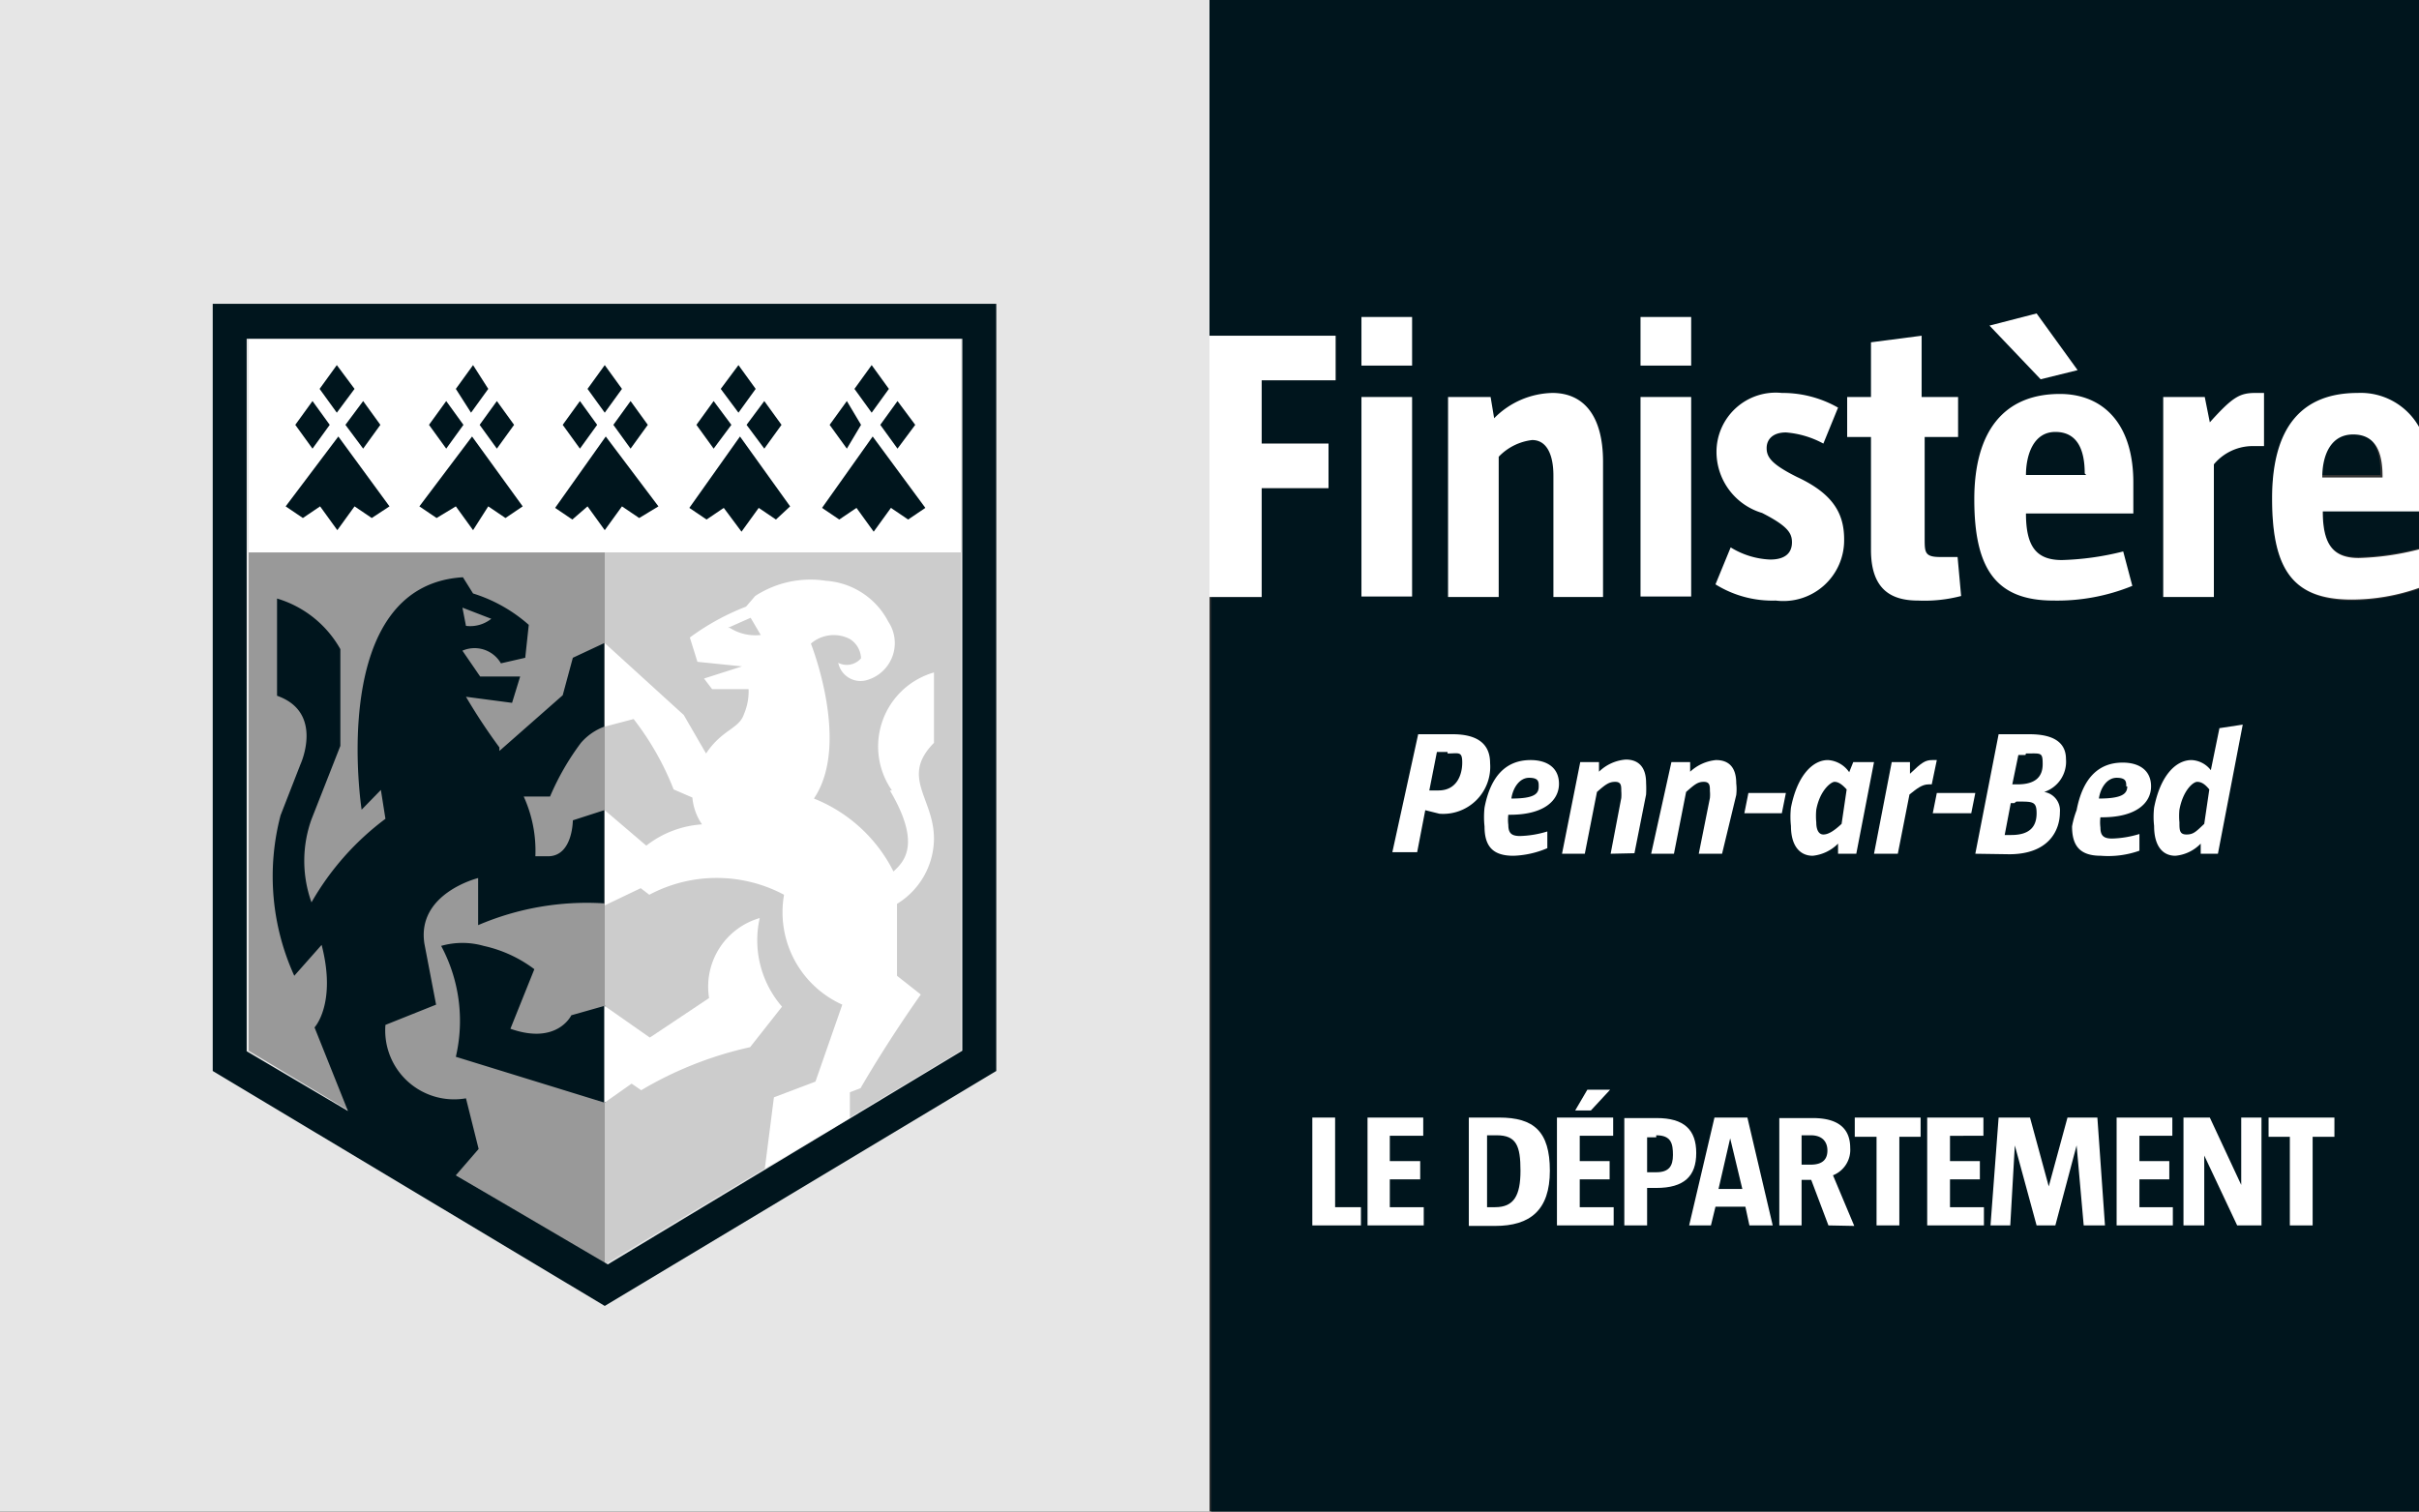
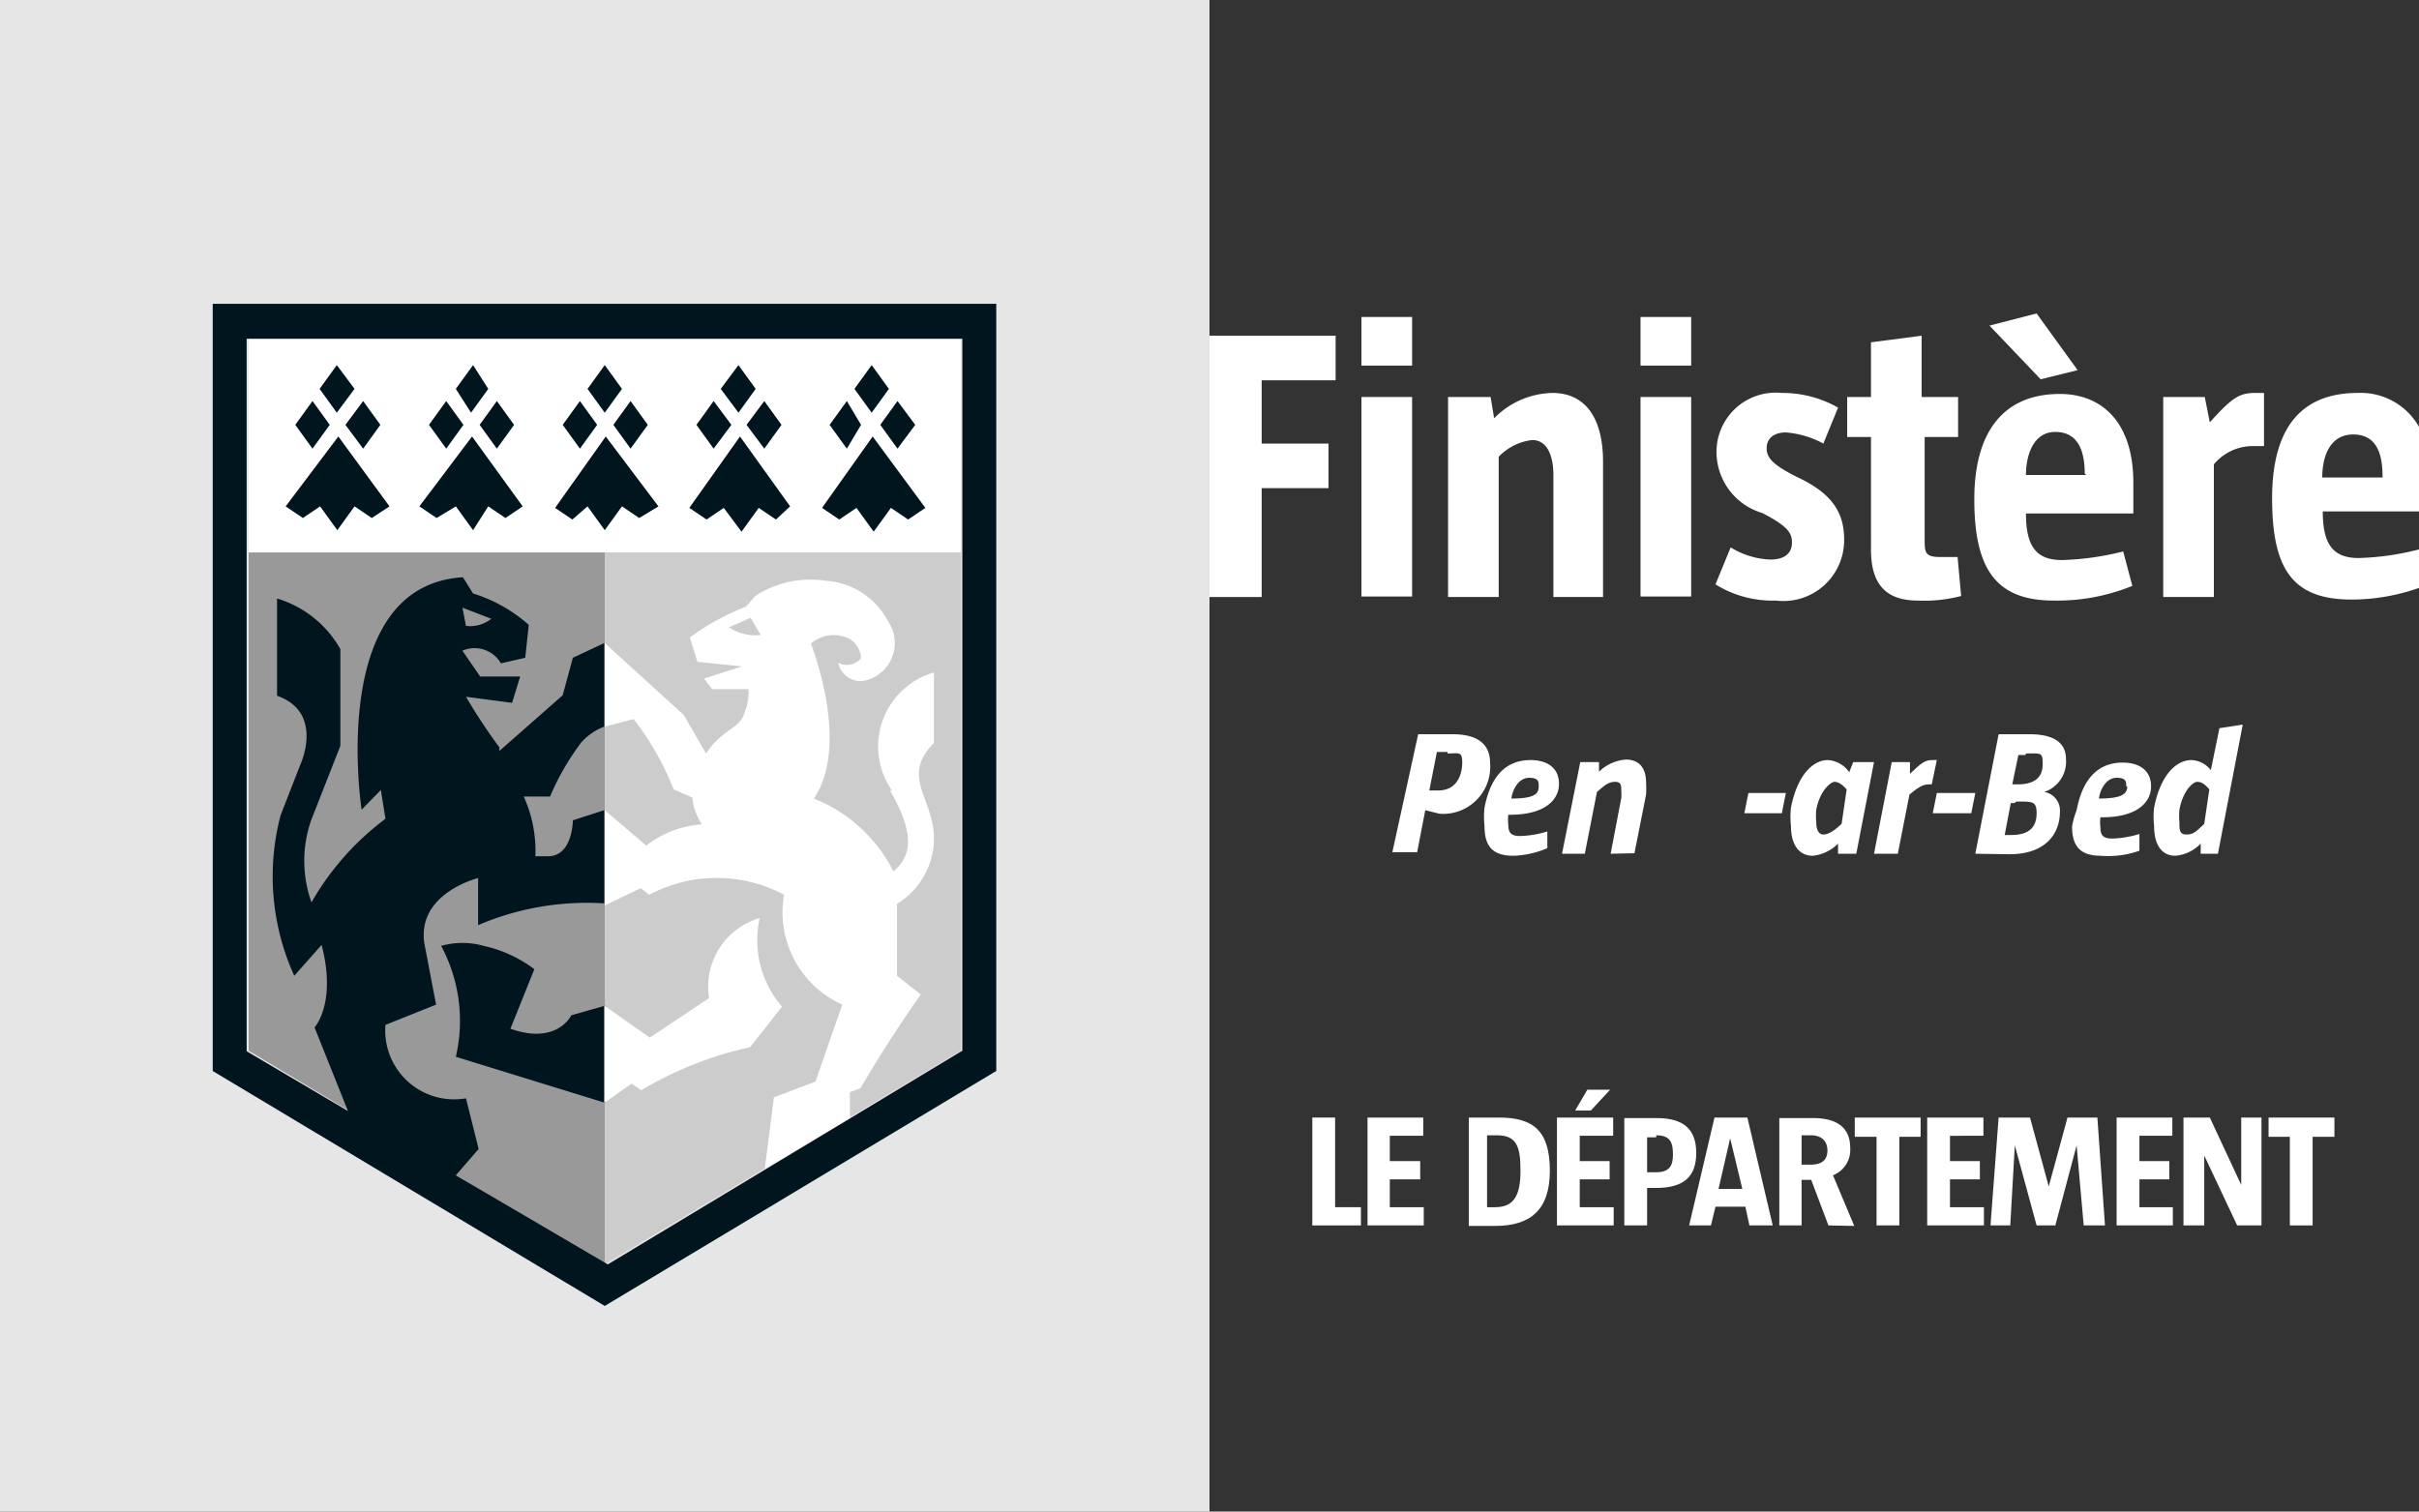
<svg xmlns="http://www.w3.org/2000/svg" viewBox="0 0 47.76 29.85">
  <rect x="0" y="0" width="47.76" height="29.85" fill="#333333" stroke="none" />
  <defs>
    <style>.cls-1{fill:#e6e6e6;}.cls-2{fill:#fff;}.cls-3{fill:#999;}.cls-4{fill:#ccc;}.cls-5{fill:#00151d;}</style>
  </defs>
  <g id="Calque_2" data-name="Calque 2">
    <g id="Calque_1-2" data-name="Calque 1">
      <rect class="cls-1" width="23.88" height="29.85" />
      <rect class="cls-2" x="4.91" y="6.69" width="14.06" height="4.22" />
      <polygon class="cls-3" points="11.94 10.91 4.91 10.91 4.91 20.75 11.94 24.97 11.94 10.91" />
      <polygon class="cls-4" points="11.94 10.91 18.97 10.91 18.97 20.75 11.94 24.97 11.94 10.91" />
      <path class="cls-5" d="M4.2,6V21.15l7.74,4.64,7.73-4.64V6ZM19,20.75l-7,4.22L9,23.21l.45-.52-.25-1a1.36,1.36,0,0,1-1.59-1.45l1-.4-.23-1.2c-.16-1,1.06-1.3,1.06-1.3l0,.93a5.45,5.45,0,0,1,2.49-.43V16l-.62.2s0,.71-.49.71h-.25a2.58,2.58,0,0,0-.23-1.18h.52a5.07,5.07,0,0,1,.61-1.06,1.13,1.13,0,0,1,.46-.32V12.7l-.62.29-.2.74-1.25,1.1,0-.07a11.42,11.42,0,0,1-.66-1l.91.12.16-.52H9.48l-.35-.51a.6.6,0,0,1,.76.25l.48-.11.07-.65a3,3,0,0,0-1.1-.62l-.2-.32c-2.69.16-2,4.59-2,4.59l.38-.39.09.57a5.4,5.4,0,0,0-1.46,1.65,2.43,2.43,0,0,1,0-1.64l.57-1.45V12.82a2.13,2.13,0,0,0-1.25-1v1.92c.94.33.46,1.36.46,1.36l-.39,1a4.74,4.74,0,0,0,.27,3.17l.54-.61c.3,1.16-.14,1.63-.14,1.63l.66,1.65-2-1.18V6.69H19ZM9.13,12l.57.22a.67.67,0,0,1-.5.14Zm.93,8.36.49-1.22a2.58,2.58,0,0,0-1-.46,1.53,1.53,0,0,0-.84,0A3.13,3.13,0,0,1,9,20.87l2.95.91V19.86l-.67.19S11,20.65,10.06,20.31Z" />
      <path class="cls-2" d="M15,18.13a1.41,1.41,0,0,0-1,1.58l-1.17.78-.9-.63v1.92l.54-.38.19.13a7.27,7.27,0,0,1,2.15-.85l.63-.8A2,2,0,0,1,15,18.13Zm2.57-2.52c.62,1.05.29,1.4.07,1.6a3,3,0,0,0-1.57-1.44c.73-1.08-.06-3.06-.06-3.06a.69.69,0,0,1,.77-.09A.47.47,0,0,1,17,13a.37.37,0,0,1-.45.09.45.45,0,0,0,.53.35.76.76,0,0,0,.46-1.16,1.5,1.5,0,0,0-1.23-.81,2,2,0,0,0-1.4.3l-.18.21a4.74,4.74,0,0,0-1.11.61l.15.48.88.09-.75.24.16.21h.72a1.15,1.15,0,0,1-.09.49c-.1.3-.43.3-.75.78l-.44-.76L11.94,12.7v1.65l.57-.15a5.57,5.57,0,0,1,.79,1.39l.37.16a1.11,1.11,0,0,0,.19.53,2,2,0,0,0-1.1.42l-.82-.7v1.88l.71-.34.17.13a2.83,2.83,0,0,1,2.66,0,2,2,0,0,0,1.15,2.17l-.53,1.52-.82.31-.18,1.41,1.68-1,0-.51.21-.08c.58-1,1.19-1.85,1.19-1.85l-.47-.37,0-1.42a1.52,1.52,0,0,0,.73-1.29c0-.8-.67-1.21,0-1.89V13.28A1.52,1.52,0,0,0,17.61,15.61Zm-3.2-3.21.45-.2.2.34A.94.94,0,0,1,14.41,12.4Z" />
      <path class="cls-5" d="M17.55,7.68l-.34.47-.34-.47.34-.47Zm.17.24-.34.47.34.47.35-.47Zm-1,0-.34.47.34.47L17,8.39Zm.51.7-1,1.41.34.23.34-.23.34.47.34-.47.34.23.34-.23Z" />
      <path class="cls-5" d="M14.92,7.68l-.34.47-.35-.47.35-.47Zm.17.24-.35.47.35.47.34-.47Zm-1,0-.34.47.34.47.35-.47Zm.52.7-1,1.41.34.23.34-.23.35.47.34-.47.34.23L15.6,10Z" />
      <path class="cls-5" d="M12.28,7.68l-.34.47-.34-.47.34-.47Zm.17.24-.34.47.34.47.34-.47Zm-1,0-.34.47.34.47.34-.47Zm.51.7-1,1.41.34.23L11.6,10l.34.47.34-.47.34.23L13,10Z" />
      <path class="cls-5" d="M9.64,7.68l-.34.47L9,7.68l.34-.47Zm.17.24-.34.47.34.47.34-.47Zm-1,0-.34.47.34.47.34-.47Zm.51.7L8.28,10l.34.23L9,10l.34.47L9.64,10l.34.23.34-.23Z" />
      <path class="cls-5" d="M7,7.68l-.35.47-.34-.47.34-.47Zm.17.24-.35.47.35.47.34-.47Zm-1,0-.34.47.34.47.34-.47Zm.51.7L5.64,10l.34.23L6.32,10l.34.47L7,10l.34.23L7.69,10Z" />
-       <path class="cls-5" d="M47,9.35c0-.46-.14-.82-.58-.82s-.6.42-.61.85v0H47ZM46.57,11a5.3,5.3,0,0,0,1.19-.17v-.75h-1.9C45.86,10.78,46.07,11,46.57,11ZM23.88,0V6.63h2.49v.88H24.91V8.76h1.32v.88H24.91v2.15h-1V29.85H47.76V11.63a4,4,0,0,1-1.33.23c-1.16,0-1.57-.65-1.57-2s.59-2.08,1.69-2.08a1.32,1.32,0,0,1,1.21.67V0Z" />
      <rect class="cls-2" x="26.88" y="6.26" width="1" height="0.96" />
      <rect class="cls-2" x="26.88" y="7.84" width="1" height="3.94" />
      <path class="cls-2" d="M30.67,11.79V9.39c0-.39-.12-.7-.42-.7a1.09,1.09,0,0,0-.66.33v2.77h-1V7.84h.84l.07.42a1.66,1.66,0,0,1,1.15-.5c.61,0,1,.44,1,1.36v2.67Z" />
      <rect class="cls-2" x="32.39" y="6.26" width="1" height="0.96" />
      <rect class="cls-2" x="32.39" y="7.84" width="1" height="3.94" />
      <path class="cls-2" d="M35.06,11.86a2.12,2.12,0,0,1-1.19-.32l.3-.73a1.6,1.6,0,0,0,.78.24c.33,0,.43-.16.43-.34s-.08-.32-.59-.58a1.26,1.26,0,0,1-.9-1.21,1.17,1.17,0,0,1,1.29-1.16,2.21,2.21,0,0,1,1.11.29L36,8.76a1.85,1.85,0,0,0-.74-.22c-.25,0-.38.13-.38.31s.1.32.6.57c.71.33.93.72.93,1.23A1.2,1.2,0,0,1,35.06,11.86Z" />
      <path class="cls-2" d="M37.87,11.86c-.5,0-.93-.19-.93-1V8.63h-.47V7.84h.47V6.76l1-.13V7.84h.72v.79H38v2c0,.28,0,.37.31.37l.34,0,.07.77A2.86,2.86,0,0,1,37.87,11.86Z" />
      <polygon class="cls-2" points="40.29 7.49 39.28 6.43 40.21 6.19 41.02 7.31 40.29 7.49" />
      <path class="cls-2" d="M40.54,11.86c-1.15,0-1.56-.65-1.56-2s.59-2.08,1.69-2.08c.83,0,1.45.56,1.45,1.75,0,.18,0,.42,0,.61H40c0,.66.21.92.71.92a5.53,5.53,0,0,0,1.21-.17l.18.68A3.92,3.92,0,0,1,40.54,11.86Zm.62-2.51c0-.46-.14-.82-.58-.82S40,9,40,9.38v0h1.19Z" />
      <path class="cls-2" d="M44.44,8.81a1,1,0,0,0-.73.36v2.62h-1V7.84h.82l.1.5c.45-.5.59-.58.9-.58h.17V8.81Z" />
      <path class="cls-2" d="M47.76,8.43a1.32,1.32,0,0,0-1.21-.67c-1.1,0-1.69.67-1.69,2.08s.41,2,1.57,2a4,4,0,0,0,1.33-.23v-.76a5.3,5.3,0,0,1-1.19.17c-.5,0-.71-.26-.71-.92h1.9Zm-.72,1H45.85v0c0-.43.16-.85.61-.85s.58.36.58.82Z" />
      <polygon class="cls-2" points="23.88 11.79 24.91 11.79 24.91 9.64 26.23 9.64 26.23 8.76 24.91 8.76 24.91 7.51 26.37 7.51 26.37 6.63 23.88 6.63 23.88 11.79" />
      <path class="cls-2" d="M25.91,24.2V22.07h.45v1.77h.51v.36Z" />
      <path class="cls-2" d="M27,24.2V22.07h1.1v.36h-.66v.5h.6v.36h-.6v.55h.67v.36Z" />
      <path class="cls-2" d="M29.52,24.21H29V22.07h.6c.68,0,1,.27,1,1.05S30.21,24.21,29.52,24.21Zm0-1.79h-.16v1.42h.16c.37,0,.5-.23.5-.72S29.94,22.42,29.55,22.42Z" />
      <path class="cls-2" d="M30.74,24.2V22.07h1.11v.36h-.66v.5h.59v.36h-.59v.55h.67v.36Zm.6-2.68h.45l-.38.41H31.1Z" />
      <path class="cls-2" d="M32.7,23.46h-.18v.74h-.45V22.08h.64c.54,0,.78.23.78.69S33.25,23.46,32.7,23.46Zm0-1h-.18v.69h.18c.25,0,.33-.12.33-.34S33,22.42,32.7,22.42Z" />
      <path class="cls-2" d="M34.54,24.2l-.08-.37h-.59l-.09.37h-.43l.5-2.13h.65L35,24.2Zm-.38-1.72h0l-.23,1h.47Z" />
      <path class="cls-2" d="M36.1,24.2l-.34-.9h-.19v.9h-.44V22.08h.66c.52,0,.74.22.74.59a.54.54,0,0,1-.34.54l.42,1Zm-.35-1.78h-.18V23h.18c.26,0,.33-.13.33-.28S36,22.42,35.75,22.42Z" />
      <path class="cls-2" d="M37.5,22.45V24.2h-.45V22.45h-.43v-.38h1.3v.38Z" />
      <path class="cls-2" d="M38.05,24.2V22.07h1.11v.36H38.5v.5h.59v.36H38.5v.55h.67v.36Z" />
      <path class="cls-2" d="M41.14,24.2,41,22.62h0l-.42,1.58h-.37l-.43-1.58h0l-.09,1.58H39.3l.16-2.13h.62l.37,1.36h0l.37-1.36h.59l.15,2.13Z" />
      <path class="cls-2" d="M41.79,24.2V22.07h1.1v.36h-.65v.5h.59v.36h-.59v.55h.66v.36Z" />
      <path class="cls-2" d="M44.17,24.2l-.65-1.38V24.2h-.41V22.07h.52l.62,1.33V22.07h.4V24.2Z" />
      <path class="cls-2" d="M45.66,22.45V24.2h-.45V22.45h-.42v-.38h1.3v.38Z" />
      <path class="cls-2" d="M28.14,16l-.16.83h-.49L28,14.5h.68c.49,0,.74.19.74.57a.93.93,0,0,1-1,1Zm.44-1.15h-.21l-.15.76h.18c.37,0,.47-.32.47-.55S28.8,14.88,28.58,14.88Z" />
      <path class="cls-2" d="M29.88,16.9c-.4,0-.57-.18-.57-.58a1.73,1.73,0,0,1,0-.37c.12-.63.43-.94.91-.94.31,0,.56.14.56.47s-.3.62-1,.61a.79.79,0,0,0,0,.2c0,.16.06.22.23.22a2,2,0,0,0,.54-.09l0,.33A1.84,1.84,0,0,1,29.88,16.9Zm.5-1.37c0-.09,0-.17-.19-.17s-.32.2-.35.41C30.31,15.77,30.38,15.67,30.38,15.53Z" />
      <path class="cls-2" d="M31.8,16.86l.21-1.1a.93.93,0,0,0,0-.14c0-.1,0-.18-.12-.18s-.19.05-.36.2l-.24,1.22h-.45l.36-1.81h.37v.19A.85.85,0,0,1,32.1,15c.25,0,.4.15.4.46a2.15,2.15,0,0,1,0,.23l-.23,1.16Z" />
-       <path class="cls-2" d="M33.54,16.86l.22-1.1a.76.76,0,0,0,0-.14c0-.1,0-.18-.12-.18s-.18.05-.35.2l-.24,1.22h-.45L33,15.05h.37v.19a.87.87,0,0,1,.51-.23c.26,0,.4.15.4.46a1,1,0,0,1,0,.23L34,16.86Z" />
      <path class="cls-2" d="M34.44,16.06l.08-.4h.74l-.08.4Z" />
      <path class="cls-2" d="M36.29,16.86v-.2a.82.82,0,0,1-.5.24c-.25,0-.43-.19-.43-.59a1.63,1.63,0,0,1,0-.36c.12-.62.42-.94.73-.94a.55.55,0,0,1,.42.24l.08-.2H37l-.35,1.81Zm.17-1.27c-.1-.11-.17-.15-.24-.15s-.29.17-.36.55a1.29,1.29,0,0,0,0,.25c0,.15.05.24.14.24s.2-.06.36-.21Z" />
      <path class="cls-2" d="M38.08,15.49c-.13,0-.23.08-.38.2l-.23,1.17H37l.35-1.81h.36v.23c.23-.22.3-.27.44-.27h.09l-.1.48Z" />
      <path class="cls-2" d="M38.16,16.06l.08-.4H39l-.08.4Z" />
      <path class="cls-2" d="M39,16.86l.46-2.36h.61c.44,0,.72.14.72.49a.63.63,0,0,1-.43.65.37.37,0,0,1,.31.4c0,.37-.23.83-1,.83Zm.77-1H39.7l-.12.63h.13c.39,0,.5-.19.5-.43S40.13,15.83,39.81,15.83Zm.22-.95h-.14l-.12.58h.1c.37,0,.5-.16.5-.4S40.3,14.88,40,14.88Z" />
      <path class="cls-2" d="M41.48,16.9c-.4,0-.57-.18-.57-.58A1.73,1.73,0,0,1,41,16c.12-.63.43-.94.91-.94.31,0,.56.14.56.47s-.3.62-1,.61a.79.79,0,0,0,0,.2c0,.16.06.22.23.22a2,2,0,0,0,.54-.09l0,.33A1.84,1.84,0,0,1,41.48,16.9Zm.5-1.37c0-.09,0-.17-.19-.17s-.32.2-.35.41C41.91,15.77,42,15.67,42,15.53Z" />
      <path class="cls-2" d="M43.45,16.86v-.2a.79.79,0,0,1-.5.24c-.25,0-.42-.19-.42-.59a1.59,1.59,0,0,1,0-.36c.12-.62.42-.94.74-.94a.51.51,0,0,1,.38.2l.17-.83.46-.07-.49,2.55Zm.17-1.27c-.09-.11-.16-.15-.24-.15s-.28.17-.35.55a1.29,1.29,0,0,0,0,.25c0,.15,0,.24.14.24s.19-.06.35-.21Z" />
    </g>
  </g>
</svg>